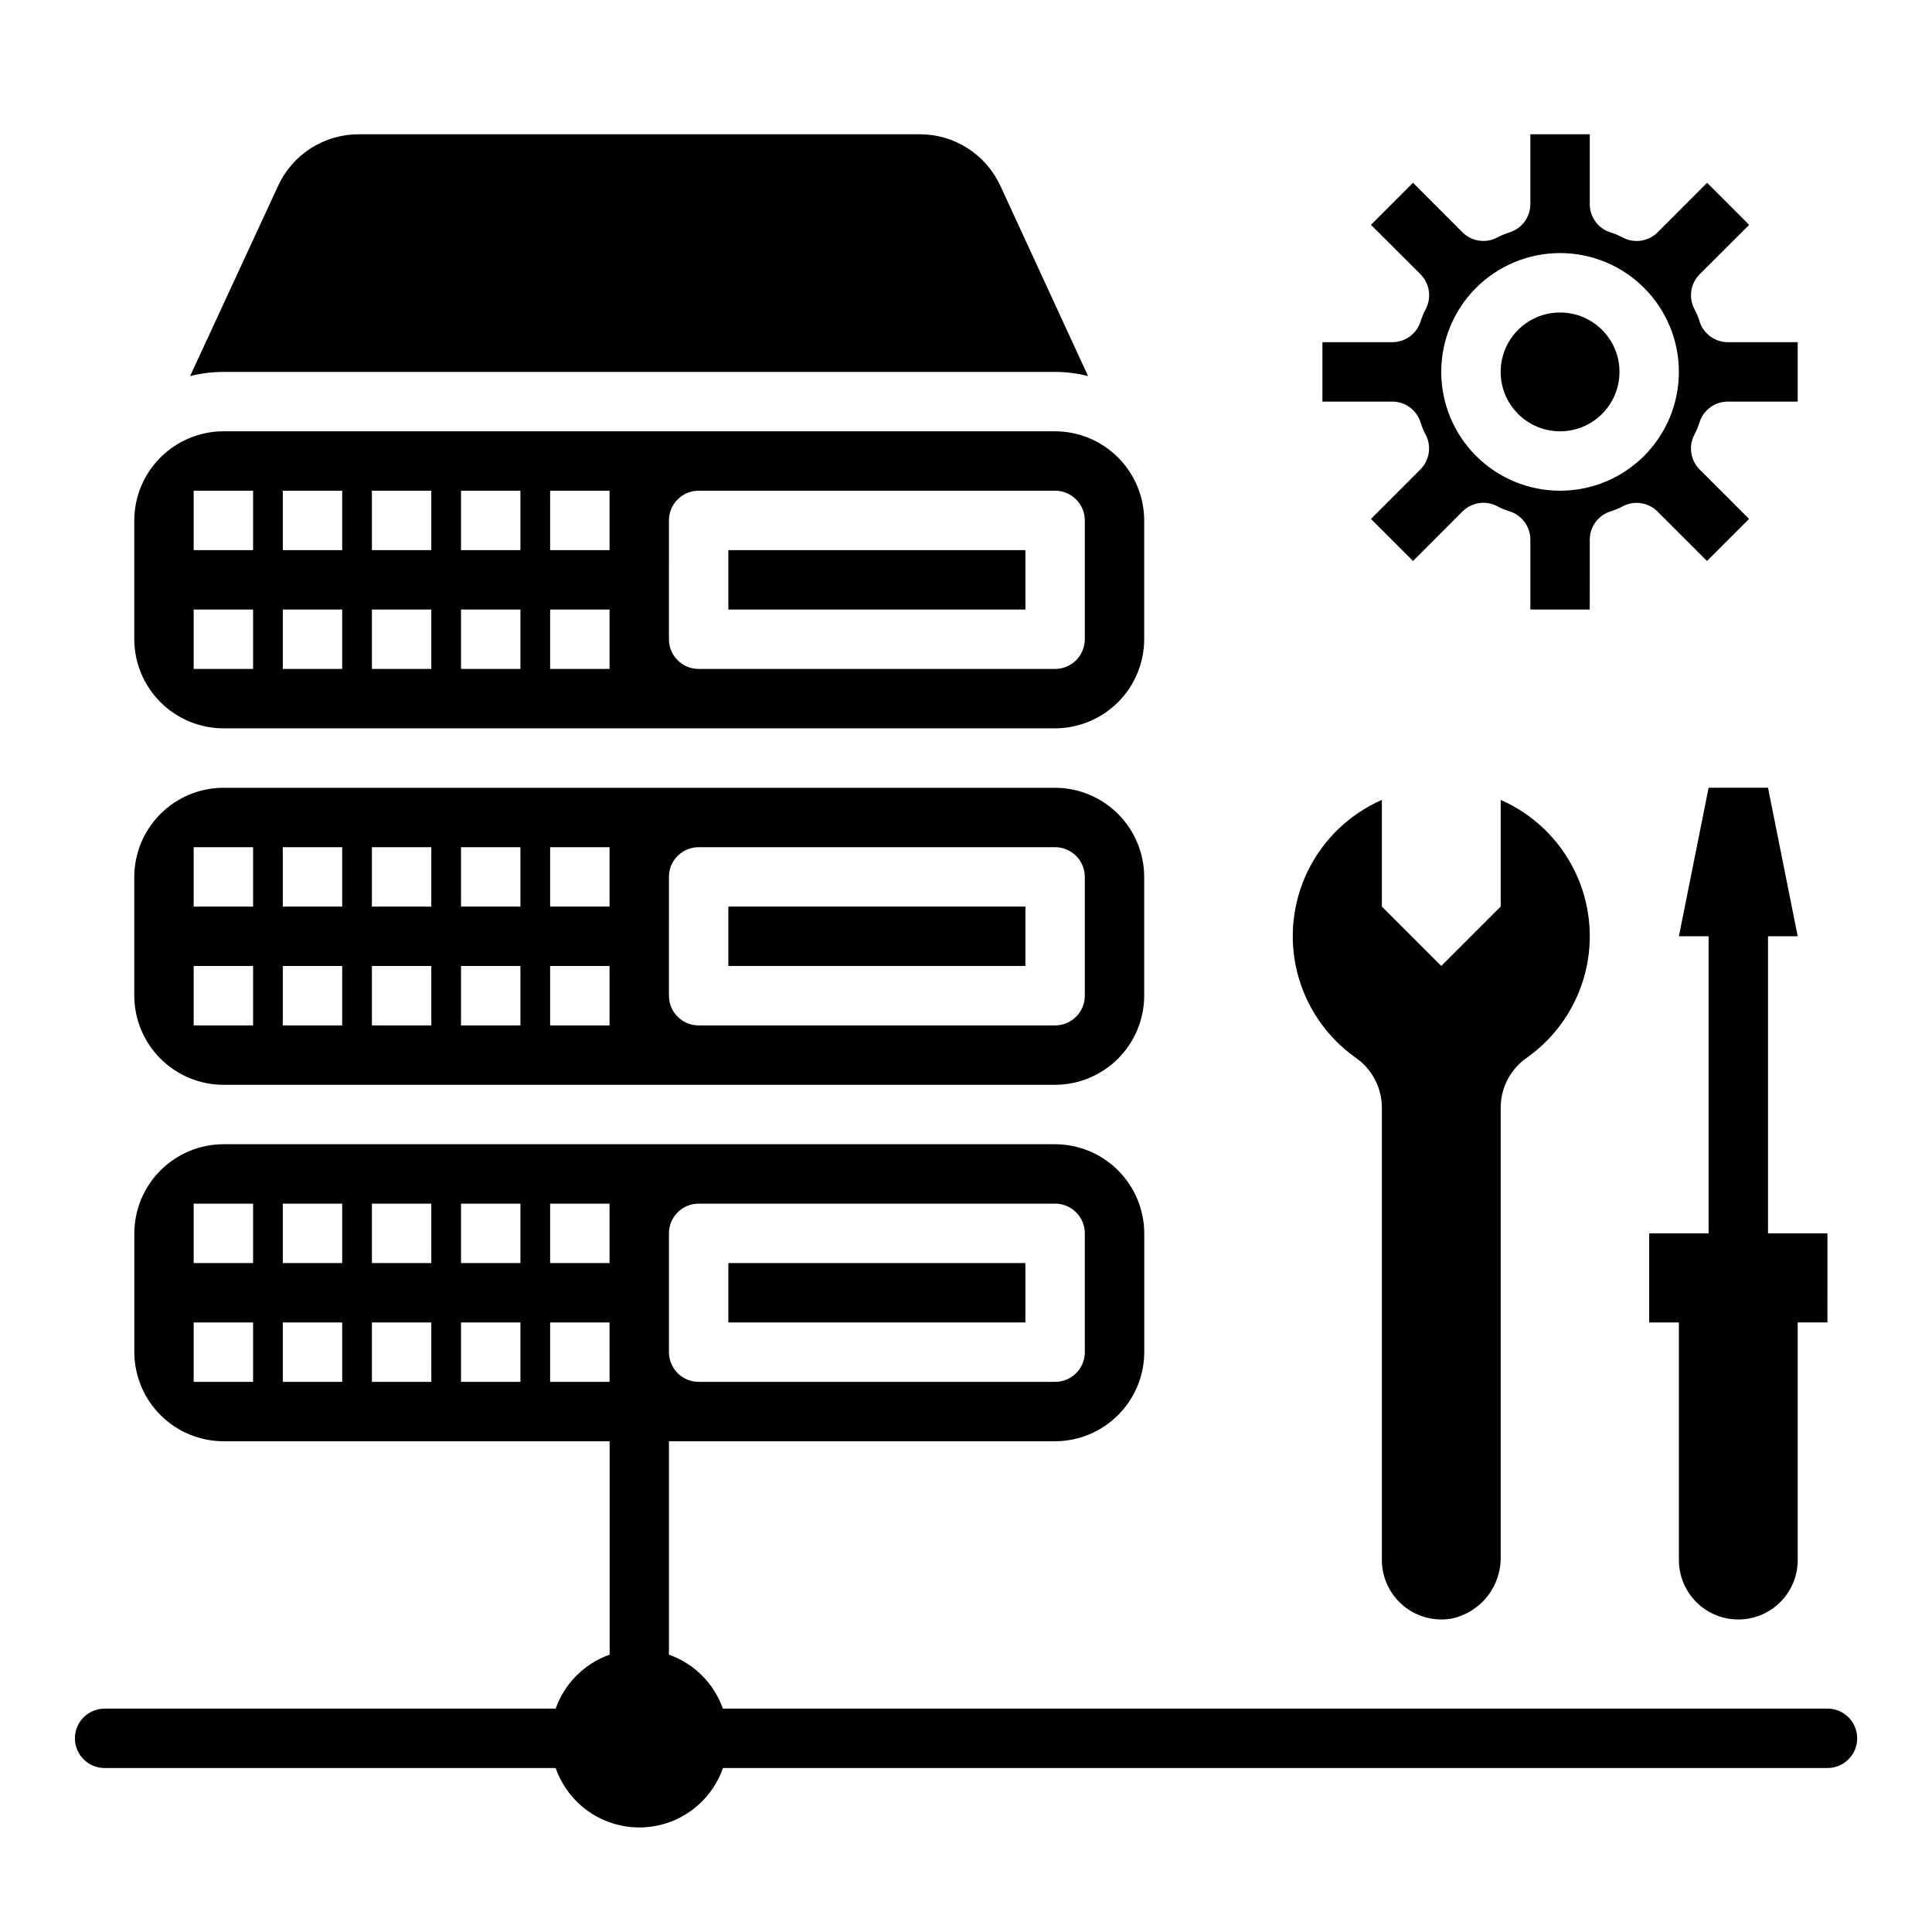
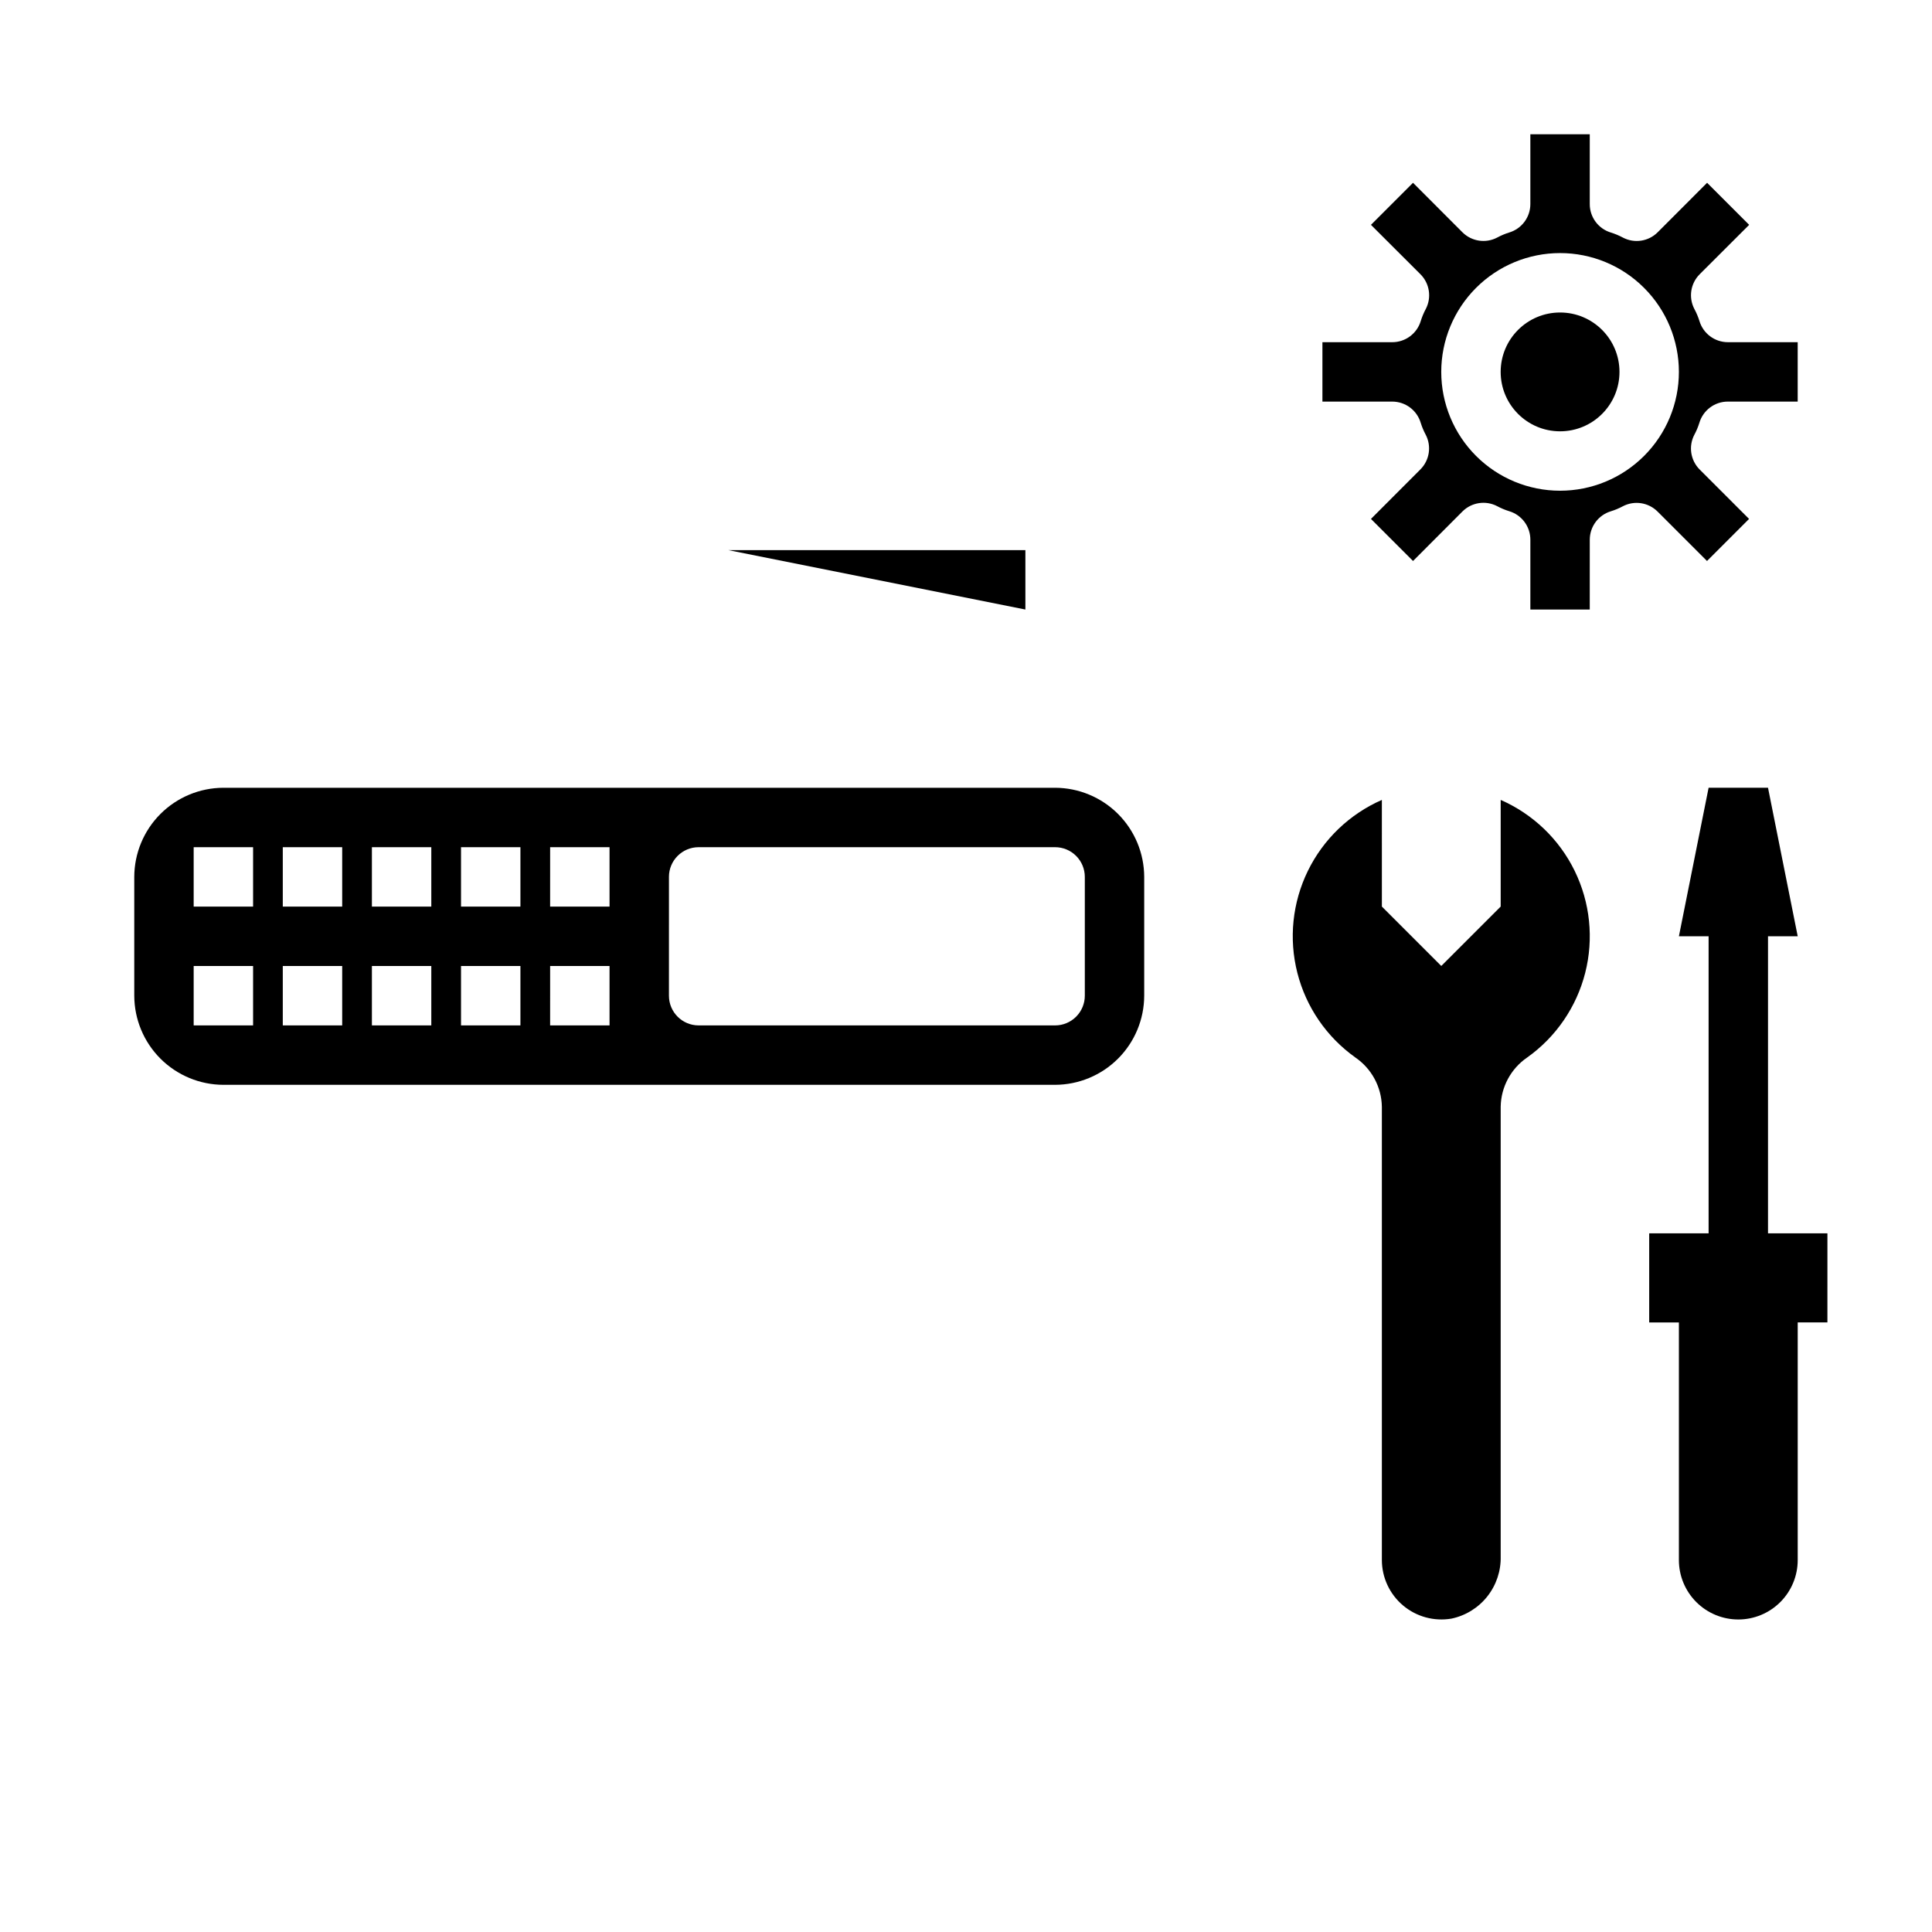
<svg xmlns="http://www.w3.org/2000/svg" fill="#000000" width="800px" height="800px" version="1.1" viewBox="144 144 512 512">
  <g>
    <path d="m573.18 242.56c0 8.695-7.051 15.742-15.746 15.742s-15.742-7.047-15.742-15.742c0-8.695 7.047-15.746 15.742-15.746s15.746 7.051 15.746 15.746" />
    <path d="m520.5 256.04c0.34 1.09 0.781 2.144 1.32 3.148 1.598 3.051 1.027 6.785-1.406 9.219l-13.094 13.113 11.148 11.148 13.09-13.117c2.434-2.434 6.168-3.004 9.219-1.406 1.004 0.539 2.059 0.984 3.148 1.32 3.352 0.992 5.644 4.074 5.637 7.566v18.5h15.742l0.004-18.5c0-3.477 2.281-6.543 5.609-7.543 1.09-0.336 2.144-0.781 3.152-1.32 3.047-1.598 6.781-1.027 9.215 1.41l13.09 13.09 11.148-11.148-13.09-13.09c-2.434-2.434-3.004-6.168-1.41-9.219 0.543-1.004 0.984-2.059 1.324-3.148 0.992-3.348 4.07-5.644 7.562-5.637h18.5v-15.742h-18.5c-3.477 0-6.543-2.281-7.539-5.613-0.34-1.09-0.781-2.144-1.324-3.148-1.613-3.051-1.051-6.801 1.387-9.242l13.113-13.094-11.145-11.145-13.094 13.113c-2.434 2.438-6.168 3.008-9.215 1.41-1.008-0.539-2.062-0.984-3.148-1.324-3.352-0.992-5.644-4.07-5.637-7.562v-18.5h-15.746v18.5c0 3.477-2.281 6.543-5.613 7.539-1.09 0.34-2.144 0.781-3.148 1.324-3.051 1.613-6.797 1.051-9.242-1.387l-13.09-13.113-11.148 11.145 13.117 13.094c2.434 2.434 3.004 6.168 1.406 9.219-0.539 1.004-0.98 2.059-1.32 3.148-0.992 3.348-4.074 5.644-7.566 5.637h-18.5v15.742h18.5c3.481 0 6.543 2.281 7.543 5.613zm36.934-44.973c8.352 0 16.363 3.316 22.266 9.223 5.906 5.906 9.223 13.914 9.223 22.266 0 8.352-3.316 16.359-9.223 22.266-5.902 5.906-13.914 9.223-22.266 9.223s-16.359-3.316-22.266-9.223c-5.902-5.906-9.223-13.914-9.223-22.266 0-8.352 3.32-16.359 9.223-22.266 5.906-5.906 13.914-9.223 22.266-9.223z" />
    <path d="m203.2 431.49h220.41c6.258-0.02 12.254-2.516 16.68-6.938 4.426-4.426 6.918-10.422 6.938-16.68v-31.488c-0.02-6.258-2.512-12.254-6.938-16.68s-10.422-6.918-16.68-6.938h-220.41c-6.258 0.02-12.254 2.512-16.68 6.938s-6.918 10.422-6.938 16.68v31.488c0.02 6.258 2.512 12.254 6.938 16.68 4.426 4.422 10.422 6.918 16.68 6.938zm118.08-55.105h-0.004c0-4.348 3.523-7.871 7.871-7.871h94.465c2.09 0 4.09 0.828 5.566 2.305 1.477 1.477 2.309 3.477 2.309 5.566v31.488c0 2.086-0.832 4.09-2.309 5.566-1.477 1.477-3.477 2.305-5.566 2.305h-94.465c-4.348 0-7.871-3.523-7.871-7.871zm-31.488-7.871h15.742v15.742h-15.746zm0 31.488h15.742v15.742h-15.746zm-23.617-31.488h15.742v15.742h-15.742zm0 31.488h15.742v15.742h-15.742zm-23.617-31.488h15.742v15.742h-15.742zm0 31.488h15.742v15.742h-15.742zm-23.617-31.488h15.742v15.742h-15.742zm0 31.488h15.742v15.742h-15.742zm-23.617-31.488h15.746v15.742h-15.746zm0 31.488h15.746v15.742h-15.746z" />
-     <path d="m203.2 337.02h220.41c6.258-0.02 12.254-2.516 16.68-6.938 4.426-4.426 6.918-10.422 6.938-16.68v-31.488c-0.02-6.258-2.512-12.254-6.938-16.68-4.426-4.422-10.422-6.918-16.68-6.938h-220.41c-6.258 0.02-12.254 2.516-16.68 6.938-4.426 4.426-6.918 10.422-6.938 16.68v31.488c0.02 6.258 2.512 12.254 6.938 16.68 4.426 4.422 10.422 6.918 16.68 6.938zm118.08-55.105h-0.004c0-4.348 3.523-7.871 7.871-7.871h94.465c2.09 0 4.09 0.828 5.566 2.305 1.477 1.477 2.309 3.481 2.309 5.566v31.488c0 2.086-0.832 4.09-2.309 5.566-1.477 1.477-3.477 2.305-5.566 2.305h-94.465c-4.348 0-7.871-3.523-7.871-7.871zm-31.488-7.871h15.742v15.742h-15.746zm0 31.488h15.742v15.742h-15.746zm-23.617-31.488h15.742v15.742h-15.742zm0 31.488h15.742v15.742h-15.742zm-23.617-31.488h15.742v15.742h-15.742zm0 31.488h15.742v15.742h-15.742zm-23.617-31.488h15.742v15.742h-15.742zm0 31.488h15.742v15.742h-15.742zm-23.617-31.488h15.746v15.742h-15.746zm0 31.488h15.746v15.742h-15.746z" />
-     <path d="m337.02 289.79h78.719v15.742h-78.719z" />
-     <path d="m337.02 384.25h78.719v15.742h-78.719z" />
-     <path d="m423.61 242.56c2.949 0 5.883 0.371 8.738 1.102l-23.223-50.383c-1.879-4.094-4.894-7.562-8.691-9.992-3.797-2.43-8.211-3.715-12.719-3.703h-148.62c-4.508-0.012-8.922 1.273-12.719 3.703-3.797 2.43-6.812 5.898-8.691 9.992l-23.301 50.383c2.883-0.723 5.844-1.094 8.816-1.102z" />
-     <path d="m337.02 478.72h78.719v15.742h-78.719z" />
-     <path d="m628.29 596.8h-292.71c-2.371-6.676-7.621-11.93-14.297-14.297v-56.555h102.34c6.258-0.016 12.254-2.512 16.68-6.938 4.426-4.422 6.918-10.418 6.938-16.676v-31.488c-0.02-6.258-2.512-12.254-6.938-16.68s-10.422-6.918-16.68-6.938h-220.41c-6.258 0.02-12.254 2.512-16.68 6.938s-6.918 10.422-6.938 16.68v31.488c0.02 6.258 2.512 12.254 6.938 16.676 4.426 4.426 10.422 6.922 16.68 6.938h102.34v56.555c-6.676 2.367-11.926 7.621-14.297 14.297h-119.53c-4.348 0-7.875 3.523-7.875 7.871s3.527 7.871 7.875 7.871h119.53c2.152 6.176 6.781 11.172 12.77 13.789 5.992 2.617 12.805 2.617 18.797 0 5.988-2.617 10.617-7.613 12.77-13.789h292.71c4.348 0 7.871-3.523 7.871-7.871s-3.523-7.871-7.871-7.871zm-307.01-125.95c0-4.348 3.523-7.871 7.871-7.871h94.465c2.09 0 4.09 0.828 5.566 2.305 1.477 1.477 2.309 3.477 2.309 5.566v31.488c0 2.086-0.832 4.09-2.309 5.566-1.477 1.477-3.477 2.305-5.566 2.305h-94.465c-4.348 0-7.871-3.523-7.871-7.871zm-110.21 39.359h-15.746v-15.746h15.746zm0-31.488h-15.746v-15.742h15.746zm23.617 31.488h-15.746v-15.746h15.742zm0-31.488h-15.746v-15.742h15.742zm23.617 31.488h-15.746v-15.746h15.742zm0-31.488h-15.746v-15.742h15.742zm23.617 31.488h-15.746v-15.746h15.742zm0-31.488h-15.746v-15.742h15.742zm23.617 31.488h-15.75v-15.746h15.742zm0-31.488h-15.75v-15.742h15.742z" />
+     <path d="m337.02 289.79h78.719v15.742z" />
    <path d="m503.17 424.24c4.328 2.953 6.953 7.828 7.039 13.066v120.13c0.012 4.644 2.066 9.047 5.621 12.035 3.551 2.988 8.238 4.262 12.816 3.481 3.758-0.785 7.121-2.867 9.504-5.875 2.383-3.012 3.641-6.762 3.547-10.598v-119.18c0.086-5.238 2.711-10.113 7.039-13.066 7.613-5.418 13.055-13.359 15.359-22.414 2.301-9.055 1.312-18.633-2.789-27.027-4.102-8.391-11.051-15.055-19.609-18.805v28.262l-15.742 15.742-15.742-15.742-0.004-28.262c-8.559 3.75-15.508 10.414-19.609 18.805-4.106 8.395-5.09 17.973-2.789 27.027 2.305 9.055 7.746 16.996 15.359 22.414z" />
    <path d="m604.67 573.18c4.176 0 8.18-1.66 11.133-4.613 2.953-2.953 4.609-6.957 4.609-11.133v-62.977h7.871l0.004-23.613h-15.746v-78.723h7.871l-7.871-39.359h-15.742l-7.871 39.359h7.871v78.723h-15.746v23.617h7.871v62.977-0.004c0 4.176 1.66 8.18 4.613 11.133 2.953 2.953 6.957 4.613 11.133 4.613z" />
  </g>
</svg>